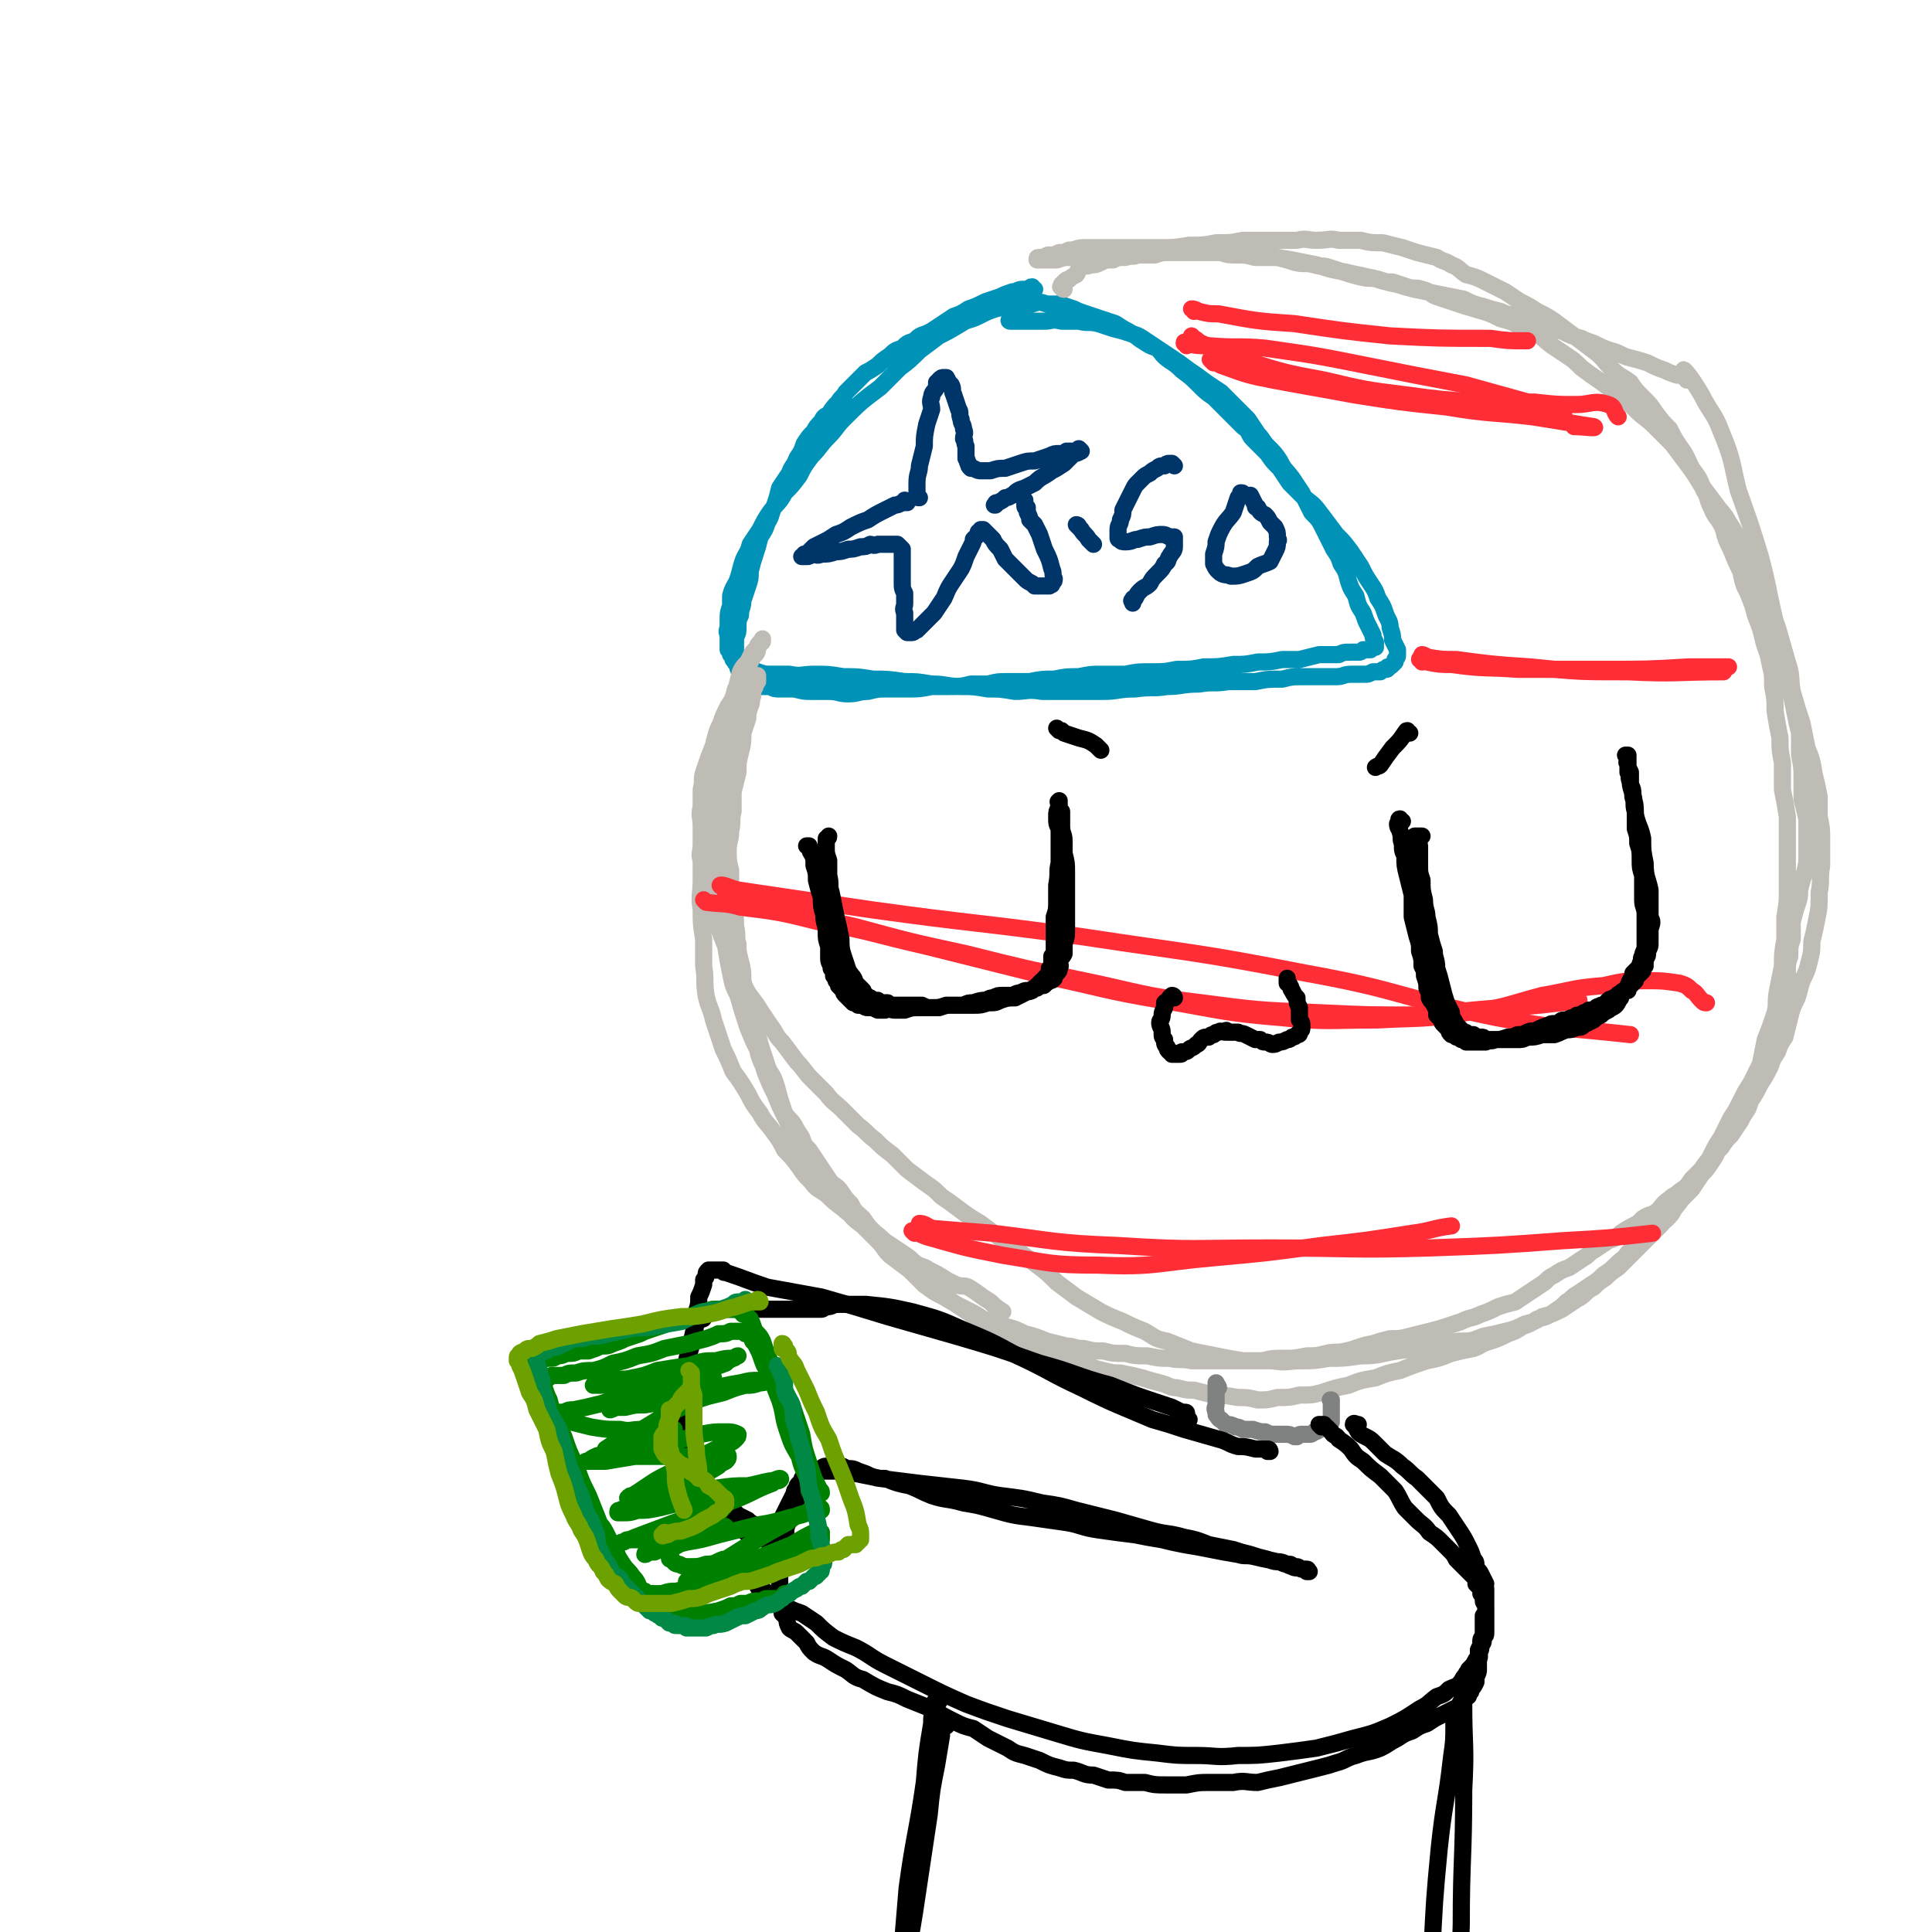
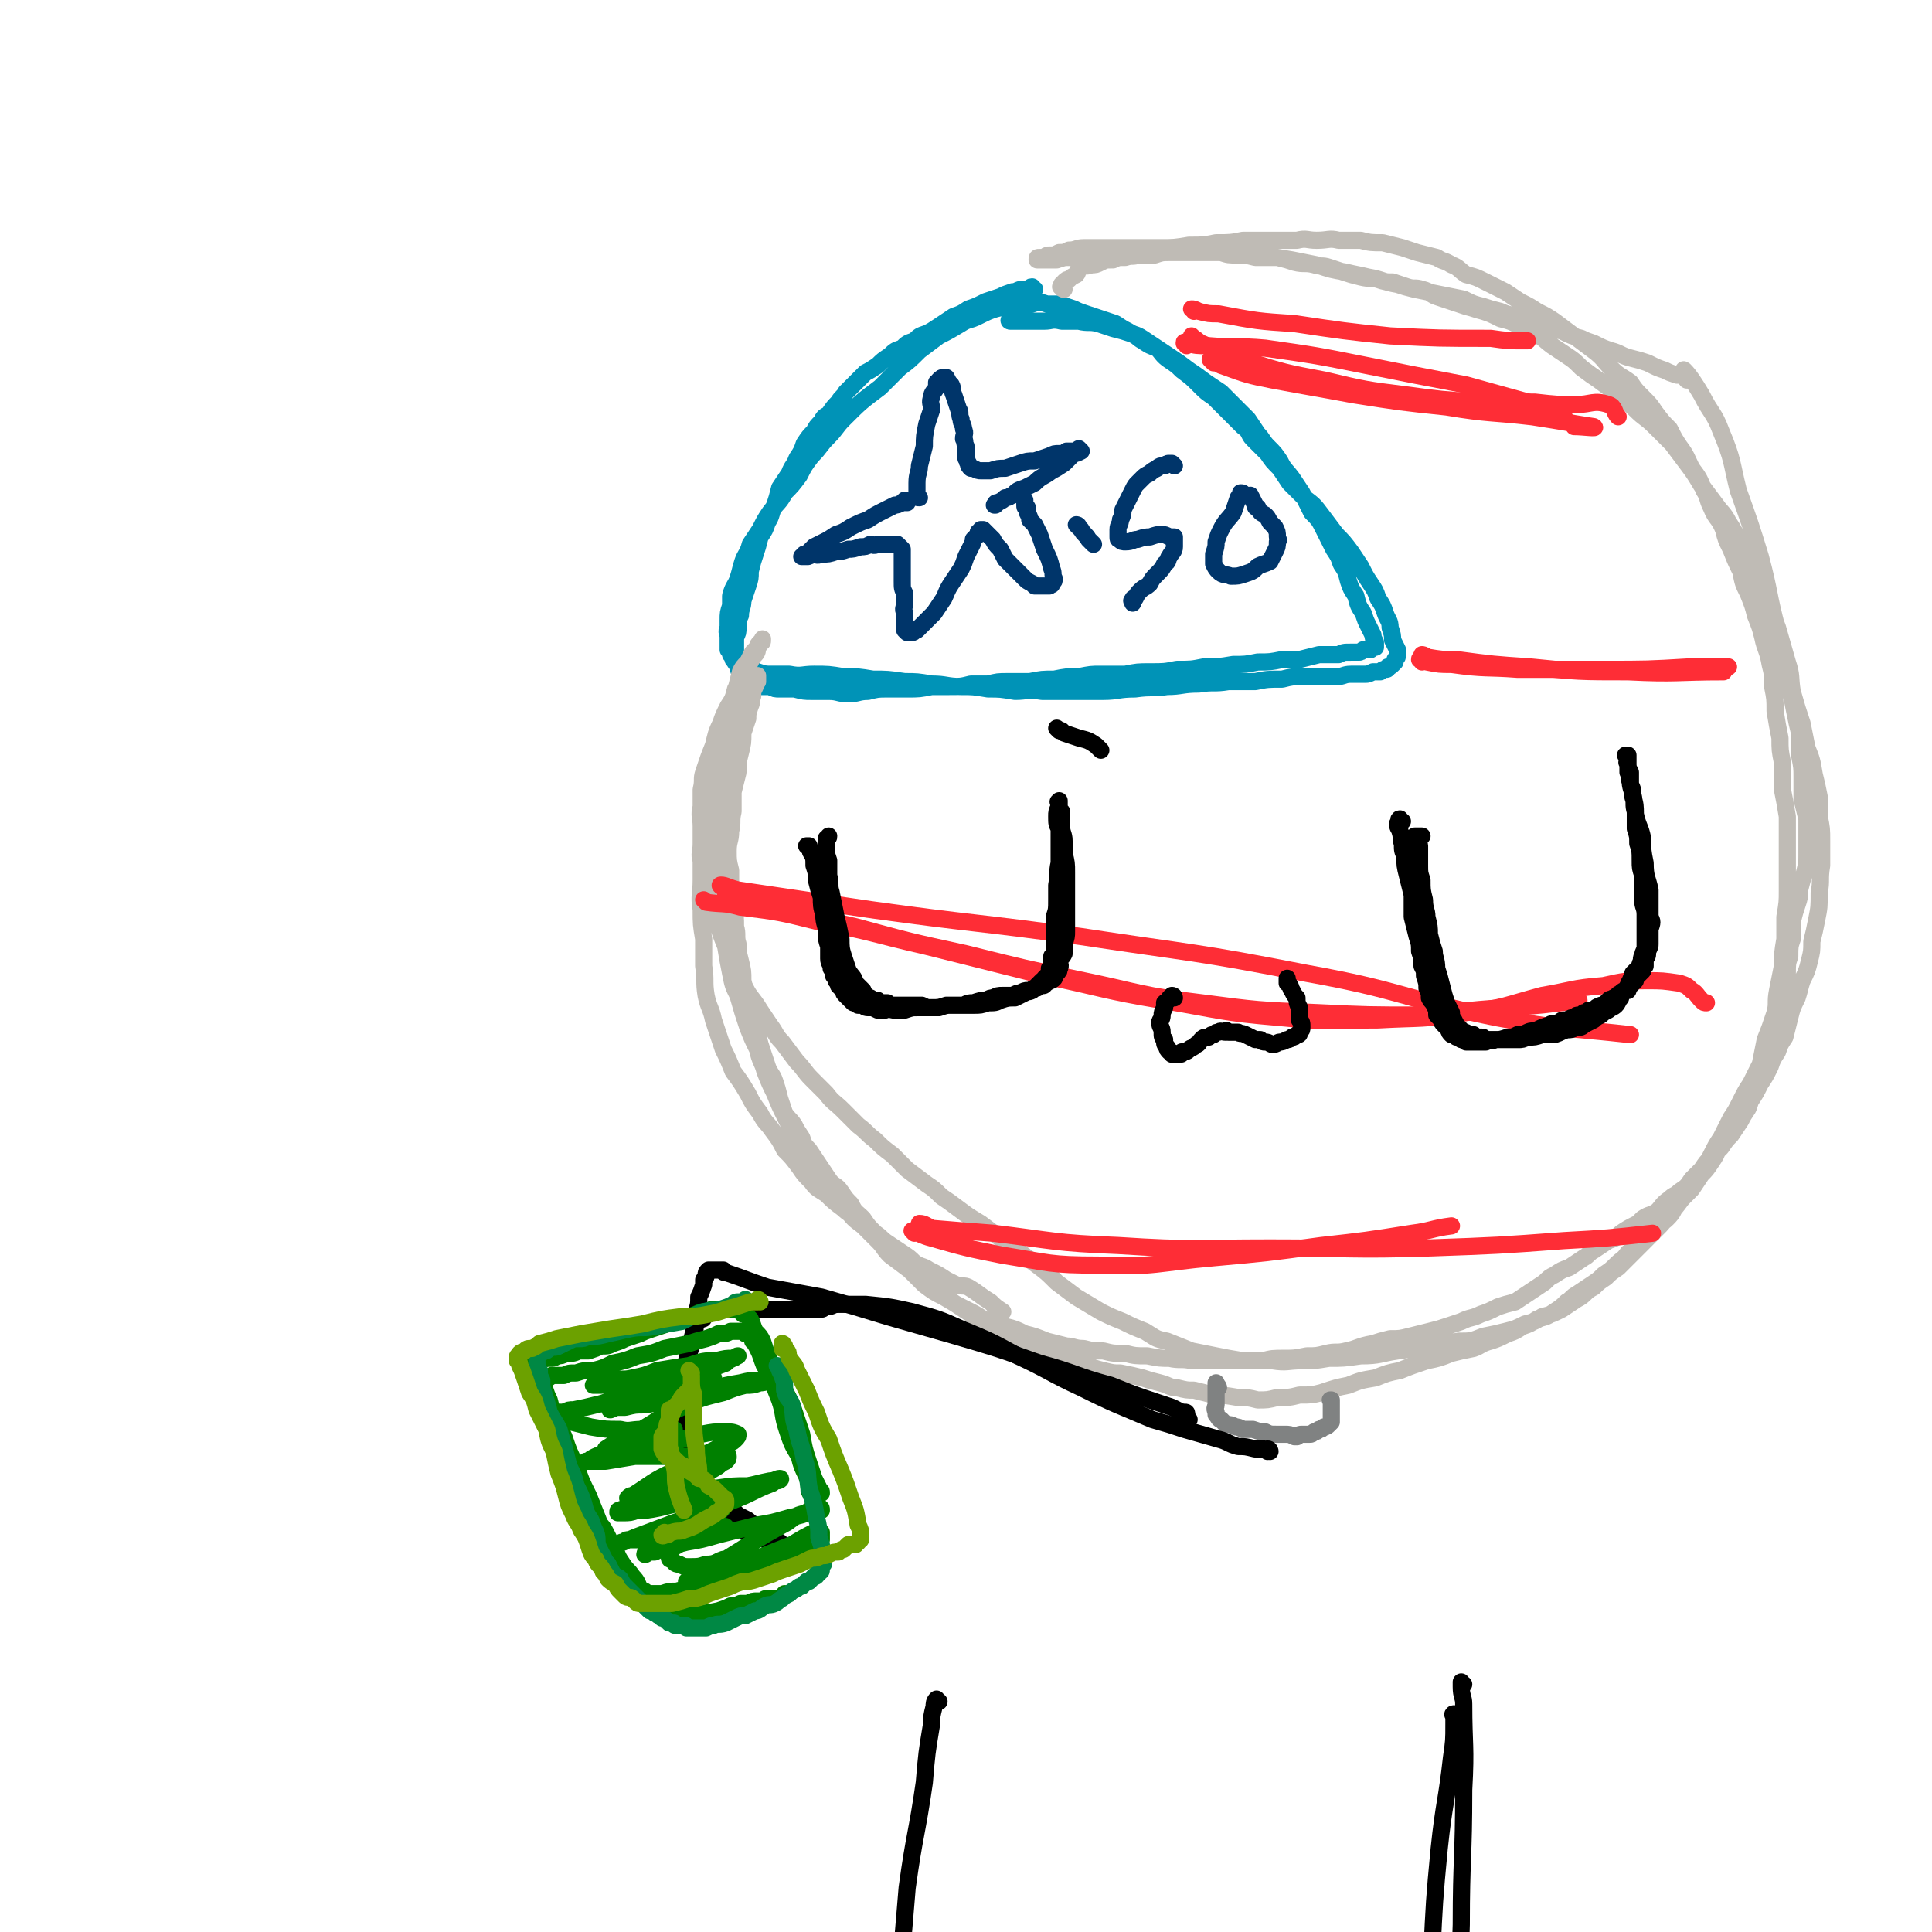
<svg xmlns="http://www.w3.org/2000/svg" viewBox="0 0 788 788" version="1.1">
  <g fill="none" stroke="#0093B7" stroke-width="7" stroke-linecap="round" stroke-linejoin="round">
    <path d="M422,118c-1,0 -1,0 -1,-1 -1,0 0,0 0,1 -1,0 -1,-1 -2,0 -1,0 -1,0 -2,0 -2,0 -2,1 -4,1 -3,1 -3,1 -5,2 -3,1 -3,1 -6,2 -4,2 -4,2 -7,3 -3,2 -3,2 -6,3 -3,2 -3,2 -6,4 -3,2 -3,2 -5,3 -3,1 -3,1 -5,3 -3,1 -3,1 -5,3 -3,1 -3,1 -5,3 -3,2 -3,2 -5,4 -3,2 -3,2 -5,3 -2,2 -2,2 -4,4 -2,2 -2,2 -4,4 -1,2 -2,2 -3,4 -2,2 -2,2 -4,5 -2,1 -2,1 -3,3 -2,2 -2,2 -3,4 -2,2 -2,2 -4,5 -1,3 -1,3 -3,6 -1,3 -2,3 -3,6 -2,3 -2,3 -4,6 -1,4 -1,4 -2,7 -2,4 -1,4 -3,7 -1,3 -1,3 -3,6 -1,4 -1,4 -2,7 -1,3 -1,3 -2,7 0,3 0,3 -1,6 -1,3 -1,3 -2,6 0,3 -1,3 -1,6 -1,2 -1,2 -1,5 0,2 0,2 -1,4 0,1 0,1 0,3 0,1 0,2 0,3 0,1 0,1 1,2 0,1 0,1 0,2 0,1 0,1 0,2 0,1 0,1 1,2 0,1 0,1 1,1 1,1 1,1 1,2 1,1 2,0 3,1 2,1 1,1 3,2 2,0 2,0 4,0 2,1 2,1 4,1 3,0 3,0 6,0 4,1 4,1 7,1 4,0 4,0 7,0 4,0 4,1 8,1 4,0 4,-1 8,-1 4,-1 4,-1 8,-1 4,0 4,0 8,0 5,0 5,0 10,-1 4,0 4,0 7,0 5,0 5,0 9,-1 4,0 4,0 7,0 4,-1 4,-1 8,-1 4,0 4,0 9,0 5,-1 5,-1 10,-1 5,-1 5,-1 10,-1 5,-1 5,-1 9,-1 5,0 5,0 10,0 5,-1 5,-1 10,-1 6,0 6,0 11,-1 6,0 6,0 11,-1 6,0 6,0 12,-1 5,0 5,0 10,-1 5,0 5,0 10,-1 4,0 4,0 7,0 4,-1 4,-1 8,-2 2,0 2,0 4,0 2,0 2,0 4,0 2,-1 2,-1 5,-1 1,0 1,0 3,0 1,0 1,0 2,-1 1,0 1,0 2,0 1,0 1,0 1,0 1,-1 1,-1 1,-1 1,0 1,0 1,0 0,0 0,0 0,-1 0,0 0,0 0,0 0,-1 0,-1 0,-1 -1,-2 -1,-2 -1,-3 -1,-2 -1,-2 -2,-4 -1,-2 -1,-2 -2,-5 -2,-3 -2,-3 -3,-7 -2,-3 -2,-3 -3,-6 -1,-4 -1,-4 -3,-7 -1,-3 -1,-3 -3,-6 -2,-4 -2,-4 -4,-8 -2,-4 -2,-4 -5,-7 -2,-4 -2,-4 -4,-8 -2,-3 -2,-3 -4,-6 -3,-4 -3,-3 -5,-7 -2,-3 -2,-3 -5,-6 -2,-2 -2,-3 -4,-5 -2,-3 -2,-3 -4,-6 -3,-3 -3,-3 -6,-6 -2,-2 -2,-2 -5,-5 -3,-2 -3,-2 -6,-4 -4,-3 -4,-3 -7,-5 -4,-3 -4,-3 -7,-5 -3,-2 -3,-2 -6,-4 -3,-2 -3,-2 -6,-4 -3,-2 -3,-1 -6,-3 -2,-1 -2,-1 -5,-3 -3,-1 -3,-1 -6,-2 -3,-1 -3,-1 -6,-2 -3,-1 -3,-1 -5,-2 -3,-1 -3,-1 -6,-2 -3,0 -3,0 -5,0 -3,-1 -3,-1 -6,0 -3,0 -3,0 -7,0 -4,1 -4,1 -8,2 -3,1 -3,1 -7,3 -4,2 -4,1 -7,3 -5,3 -5,3 -9,5 -4,3 -4,3 -8,6 -4,4 -4,4 -8,7 -4,4 -4,4 -8,8 -8,6 -8,6 -15,13 -3,3 -3,4 -6,7 -4,4 -3,4 -7,8 -3,4 -3,4 -5,8 -3,4 -3,4 -6,7 -2,4 -3,4 -6,8 -2,3 -2,3 -4,7 -2,3 -2,3 -4,6 -1,4 -2,4 -3,7 -1,3 -1,4 -2,7 -1,3 -2,3 -3,7 0,2 0,2 0,4 -1,3 -1,3 -1,6 0,1 0,1 0,3 -1,2 0,2 0,4 0,1 0,1 0,3 0,1 0,1 0,2 1,1 1,1 1,2 1,1 1,1 1,2 1,1 1,2 2,2 2,1 2,1 4,2 2,1 2,0 4,1 3,1 3,1 6,1 3,0 3,0 7,0 5,1 5,0 10,0 6,0 6,0 12,1 6,0 6,0 12,1 6,0 6,0 13,1 5,0 5,0 11,1 6,0 6,1 12,1 5,0 5,0 11,1 5,0 5,0 11,1 5,0 5,-1 11,0 6,0 6,0 12,0 7,0 7,0 13,0 6,0 6,-1 13,-1 7,-1 7,0 13,-1 6,0 6,-1 13,-1 6,-1 6,0 12,-1 6,0 6,0 11,0 5,-1 5,-1 11,-1 4,-1 4,-1 8,-1 4,0 4,0 7,0 4,0 4,0 7,0 3,0 3,-1 6,-1 3,0 3,0 6,0 1,0 1,0 3,-1 2,0 2,0 3,0 1,-1 1,-1 2,-1 1,0 1,0 1,-1 1,0 1,0 2,-1 0,0 0,0 1,-1 0,0 0,0 0,-1 1,-1 1,-1 1,-2 0,-1 0,-1 0,-2 -1,-2 -1,-2 -2,-4 0,-2 0,-2 -1,-5 0,-3 -1,-3 -2,-6 -1,-3 -1,-3 -3,-6 -1,-3 -1,-3 -3,-6 -2,-3 -2,-3 -4,-7 -2,-3 -2,-3 -4,-6 -3,-4 -3,-4 -6,-7 -3,-4 -3,-4 -6,-8 -3,-4 -3,-4 -7,-7 -3,-3 -3,-3 -6,-6 -2,-3 -2,-3 -4,-6 -3,-3 -3,-3 -5,-6 -3,-3 -3,-3 -6,-6 -2,-2 -1,-3 -4,-5 -3,-3 -3,-3 -6,-6 -3,-3 -3,-3 -6,-6 -3,-2 -3,-2 -6,-5 -3,-3 -3,-3 -7,-6 -2,-2 -2,-2 -5,-4 -3,-2 -3,-3 -5,-5 -3,-1 -3,-1 -6,-3 -2,-1 -2,-2 -5,-3 -3,-1 -3,-1 -7,-2 -3,-1 -3,-1 -6,-2 -4,-1 -4,0 -8,-1 -4,0 -4,0 -7,0 -4,-1 -4,0 -7,0 -4,0 -4,0 -7,0 -3,0 -3,0 -5,0 -1,0 -1,0 -2,0 0,0 -1,0 0,-1 0,-1 1,0 2,-1 " />
  </g>
  <g fill="none" stroke="#00356A" stroke-width="7" stroke-linecap="round" stroke-linejoin="round">
    <path d="M375,203c-1,0 -1,0 -1,-1 0,0 0,0 0,-1 0,-2 0,-2 0,-4 0,-4 1,-4 1,-7 1,-4 1,-4 2,-8 0,-4 0,-4 1,-9 1,-3 1,-3 2,-6 0,-2 -1,-3 0,-5 0,-2 1,-2 2,-4 0,-1 0,-1 0,-2 1,0 0,0 1,-1 1,-1 1,-1 2,-1 0,0 0,0 0,0 1,0 1,0 1,0 1,2 1,2 2,3 1,2 0,2 1,4 1,3 1,3 2,6 1,1 0,2 1,4 0,2 1,2 1,4 1,2 0,2 0,4 1,1 0,1 1,3 0,1 0,1 0,3 0,1 0,1 0,2 1,1 0,1 1,2 0,1 0,1 1,2 1,0 1,0 1,0 2,1 2,1 3,1 2,0 2,0 4,0 3,-1 3,-1 6,-1 3,-1 3,-1 6,-2 3,-1 3,-1 6,-1 3,-1 3,-1 6,-2 2,-1 2,-1 4,-1 2,0 2,0 3,-1 1,0 1,0 3,0 0,0 0,0 1,0 0,0 0,0 1,-1 0,0 0,0 1,1 0,0 0,0 0,0 0,0 0,0 0,0 -2,1 -2,1 -3,1 -2,2 -2,2 -4,4 -3,2 -3,2 -5,3 -4,3 -4,2 -7,5 -2,1 -2,1 -4,2 -3,1 -3,1 -5,3 -1,0 -1,1 -3,1 -1,1 -1,1 -3,2 0,0 0,0 -1,1 0,0 -1,0 0,0 0,-1 0,-1 1,-1 " />
    <path d="M370,205c0,-1 -1,-1 -1,-1 0,0 0,0 0,1 -1,0 -1,0 -1,0 -2,1 -2,1 -3,1 -2,1 -2,1 -4,2 -4,2 -4,2 -7,4 -3,1 -3,1 -7,3 -3,2 -3,2 -6,3 -3,2 -3,2 -5,3 -2,1 -2,1 -4,2 -1,1 -1,1 -2,2 -1,1 -1,1 -2,1 0,1 0,0 -1,1 0,0 0,0 1,0 0,0 0,0 1,0 1,0 1,0 2,-1 2,0 2,1 4,0 3,0 3,0 6,-1 2,0 2,0 5,-1 2,0 2,0 5,-1 2,0 2,0 4,-1 1,0 1,1 3,0 1,0 1,0 3,0 1,0 1,0 2,0 1,0 1,0 1,0 1,0 1,0 1,0 1,0 1,0 1,0 0,0 0,0 1,1 0,0 0,0 0,0 1,1 1,1 1,1 0,1 0,1 0,2 0,2 0,2 0,3 0,2 0,2 0,4 0,2 0,2 0,4 0,3 0,3 1,5 0,2 0,2 0,4 0,2 -1,2 0,4 0,1 0,1 0,3 0,1 0,1 0,2 0,1 0,1 0,2 0,0 0,0 1,1 0,0 0,0 1,0 0,0 0,0 1,0 1,0 1,-1 2,-1 2,-2 2,-2 3,-3 2,-2 2,-2 4,-4 2,-3 2,-3 4,-6 1,-2 1,-3 3,-6 2,-3 2,-3 4,-6 1,-2 1,-2 2,-5 1,-2 1,-2 2,-4 1,-2 1,-2 1,-3 1,-1 1,-1 2,-2 0,0 0,0 0,-1 0,0 1,0 1,-1 0,0 0,0 0,0 0,0 0,0 0,0 1,0 1,0 1,0 1,1 1,1 2,2 1,1 1,1 2,2 1,2 1,2 3,4 1,2 1,2 2,4 2,2 2,2 4,4 1,1 1,1 2,2 1,1 1,1 2,2 1,1 1,1 3,2 0,0 0,0 1,1 1,0 1,0 2,0 1,0 1,0 1,0 1,0 1,0 2,0 0,0 0,0 1,0 1,-1 1,0 1,-1 1,-1 1,-1 1,-2 -1,-2 0,-2 -1,-4 -1,-4 -1,-4 -3,-8 -1,-3 -1,-3 -2,-6 -1,-2 -1,-2 -2,-4 -1,-1 -1,-1 -2,-2 0,-1 0,-1 -1,-3 0,-1 0,-1 0,-2 -1,0 -1,0 -1,-1 0,0 0,0 0,-1 0,0 0,0 0,-1 " />
    <path d="M479,190c-1,-1 -1,-1 -1,-1 -1,0 0,0 0,0 -1,0 -1,0 -1,0 -1,0 -1,0 -2,1 -2,0 -2,0 -3,1 -2,1 -2,1 -3,2 -2,1 -2,1 -3,2 -1,1 -1,1 -2,2 -1,1 -1,1 -2,3 -1,2 -1,2 -2,4 -1,2 -1,2 -2,4 0,2 0,2 -1,4 0,2 -1,2 -1,4 0,1 0,1 0,3 0,1 0,1 1,1 0,1 1,1 2,1 3,0 3,-1 5,-1 3,-1 3,-1 5,-1 3,-1 3,-1 5,-1 1,0 1,0 3,1 1,0 1,0 2,0 0,1 0,1 0,2 0,1 0,1 0,2 0,2 -1,2 -2,4 -1,1 0,2 -2,3 -1,2 -1,2 -3,4 -2,2 -2,2 -3,4 -2,2 -2,1 -4,3 -1,1 -1,1 -2,3 -1,0 -1,0 -1,1 -1,0 0,0 0,1 " />
    <path d="M507,202c0,-1 0,-1 -1,-1 0,0 1,0 1,1 -1,1 -1,0 -2,1 -1,3 -1,3 -2,6 -2,3 -3,3 -5,7 -1,2 -1,2 -2,5 0,2 0,2 -1,5 0,2 0,2 0,4 1,2 1,2 2,3 2,2 3,1 5,2 3,0 3,0 6,-1 3,-1 3,-1 5,-3 2,-1 3,-1 5,-2 1,-2 1,-2 2,-4 1,-2 1,-2 1,-4 1,-1 0,-1 0,-2 0,-2 0,-2 -1,-4 -1,-1 -1,-1 -2,-2 -1,-2 -1,-2 -2,-3 -2,-1 -2,-1 -3,-3 -1,0 -1,0 -1,-1 -1,-2 -1,-2 -2,-4 " />
    <path d="M440,215c0,0 -1,-1 -1,-1 0,0 1,0 1,1 0,0 0,0 1,1 1,2 2,2 3,4 1,1 1,1 2,2 " />
  </g>
  <g fill="none" stroke="#BFBBB5" stroke-width="7" stroke-linecap="round" stroke-linejoin="round">
    <path d="M434,118c-1,0 -1,-1 -1,-1 -1,0 0,0 0,0 1,0 0,-1 0,-1 1,0 1,0 1,-1 1,-1 1,-1 2,-1 1,-1 1,-1 3,-2 1,-1 0,-2 2,-3 2,-1 2,0 4,-1 2,0 2,0 4,-1 2,-1 2,-1 5,-1 2,-1 2,-1 5,-1 3,-1 3,0 5,-1 4,0 3,0 7,0 3,-1 3,-1 6,-1 4,0 4,0 7,0 3,0 3,0 7,0 3,0 3,0 7,0 3,1 3,1 7,1 3,0 3,0 7,1 5,0 5,0 9,0 4,1 4,1 7,2 4,1 4,0 8,1 3,1 3,0 6,1 3,1 3,1 6,2 3,1 3,1 7,2 4,1 4,0 7,1 3,1 3,1 6,1 3,1 3,1 6,2 3,1 3,0 6,1 4,1 3,2 6,3 3,1 3,1 6,2 3,1 3,1 6,2 4,1 3,1 7,2 3,1 3,1 7,3 4,1 4,1 8,3 3,1 3,1 6,3 4,2 3,2 7,5 3,2 3,2 6,4 3,2 3,2 6,5 4,3 4,3 7,5 4,3 4,3 8,6 4,3 4,3 7,6 4,4 4,3 8,7 3,3 3,3 7,7 3,4 3,4 6,8 3,4 3,4 6,9 3,4 3,4 6,8 2,3 3,3 5,7 2,3 2,3 4,7 2,3 3,3 5,7 2,4 2,4 3,8 2,5 2,5 4,10 2,5 2,6 4,11 2,7 2,7 4,14 2,6 1,6 2,12 2,7 2,7 4,13 1,5 1,5 2,10 2,5 2,5 3,11 1,4 1,4 2,9 0,4 0,4 0,8 1,5 1,5 1,10 0,5 0,5 0,10 -1,6 0,6 -1,11 0,6 0,6 -1,11 -1,5 -1,5 -2,9 0,4 0,4 -1,8 -1,4 -1,4 -3,8 -1,3 -1,4 -2,7 -2,4 -2,4 -3,8 -1,4 -1,4 -2,8 -2,3 -2,3 -3,6 -2,3 -2,3 -3,6 -2,4 -2,4 -4,7 -2,4 -2,4 -4,7 -2,3 -2,3 -4,5 -2,4 -2,4 -4,7 -3,4 -3,4 -5,7 -1,3 -1,3 -3,6 -2,3 -2,3 -4,5 -2,3 -2,3 -4,6 -3,3 -3,3 -6,6 -2,3 -1,3 -4,6 -2,2 -3,2 -6,4 -3,2 -3,2 -5,5 -3,2 -2,3 -5,5 -2,3 -2,2 -5,5 -2,2 -2,2 -5,4 -2,2 -2,2 -5,4 -3,2 -3,2 -6,4 -2,1 -2,2 -4,3 -2,2 -2,2 -5,4 -3,2 -3,2 -7,3 -3,2 -3,2 -6,3 -3,2 -3,2 -6,3 -4,2 -4,2 -7,3 -4,1 -4,2 -7,3 -5,1 -5,1 -9,2 -5,2 -5,2 -10,3 -6,2 -6,2 -11,4 -5,1 -5,1 -10,3 -6,1 -6,1 -11,3 -5,1 -5,1 -11,3 -4,1 -4,1 -9,1 -4,1 -4,1 -9,1 -4,1 -4,1 -8,1 -4,-1 -4,-1 -8,-1 -6,-1 -6,-1 -10,-1 -4,-1 -4,-1 -8,-2 -3,0 -3,0 -7,-1 -3,0 -3,-1 -7,-2 -4,-1 -4,-1 -7,-2 -4,-1 -4,-1 -9,-2 -3,0 -3,0 -7,-1 -4,-1 -4,-1 -8,-3 -3,-1 -3,-1 -7,-2 -3,-1 -3,-1 -6,-2 -4,-1 -4,-1 -8,-2 -3,-1 -3,-2 -6,-3 -3,-2 -3,-2 -6,-3 -3,-2 -3,-2 -6,-4 -4,-2 -4,-2 -7,-4 -3,-2 -3,-2 -6,-4 -3,-2 -3,-2 -6,-5 -3,-2 -3,-2 -5,-4 -3,-2 -3,-2 -6,-5 -3,-2 -3,-2 -6,-5 -2,-2 -2,-2 -5,-5 -3,-2 -3,-2 -5,-5 -3,-3 -3,-3 -5,-6 -3,-3 -3,-2 -5,-6 -2,-2 -2,-2 -4,-5 -2,-3 -3,-2 -5,-5 -2,-3 -2,-3 -4,-6 -2,-3 -2,-3 -4,-6 -2,-2 -2,-2 -3,-5 -2,-3 -2,-3 -3,-5 -2,-3 -2,-2 -4,-5 -1,-3 -1,-3 -2,-6 -1,-4 -1,-4 -2,-7 -1,-3 -2,-3 -3,-6 -1,-3 -1,-3 -2,-6 -1,-3 -1,-3 -2,-7 -1,-3 -1,-3 -2,-7 -1,-3 -1,-3 -2,-6 -1,-5 -1,-5 -2,-9 0,-4 0,-4 -1,-8 -1,-4 -1,-4 -1,-7 -1,-3 0,-4 -1,-7 0,-4 0,-4 -1,-8 0,-3 0,-3 -1,-7 0,-4 0,-4 0,-8 -1,-4 -1,-4 -1,-8 0,-4 1,-4 1,-8 1,-4 0,-4 1,-8 0,-4 0,-4 0,-8 1,-4 1,-4 2,-8 0,-4 0,-4 1,-8 1,-4 1,-4 1,-8 1,-3 1,-3 2,-6 0,-2 0,-2 1,-5 1,-2 0,-2 1,-4 0,-2 0,-2 1,-4 0,-1 0,-1 1,-2 0,-1 0,-1 0,-1 0,0 0,0 0,-1 0,0 0,0 0,0 0,0 0,-1 0,0 0,0 0,0 -1,1 -1,1 -1,1 -2,2 -1,2 -1,2 -1,4 -2,3 -2,3 -3,6 -1,2 -1,3 -2,5 -1,4 -1,4 -2,7 -1,3 -1,3 -2,7 -1,5 -1,5 -2,9 -1,4 -1,4 -2,9 0,4 0,4 0,9 0,4 0,4 -1,9 0,5 0,5 0,10 0,5 0,5 1,10 1,6 1,6 2,12 1,5 1,5 2,10 1,6 1,6 2,11 1,5 1,5 3,9 2,7 2,7 4,13 2,5 2,5 4,9 1,5 2,5 3,9 2,5 2,5 4,9 2,5 2,5 4,9 2,4 2,4 4,8 2,4 2,4 4,8 3,4 3,4 5,8 3,4 3,4 6,8 3,3 3,3 6,6 3,4 3,4 7,7 3,3 3,3 6,6 3,3 2,3 5,6 4,3 4,3 8,6 3,3 3,3 6,6 4,3 4,3 8,5 5,3 5,3 9,5 4,2 4,2 7,4 5,2 5,1 9,3 4,1 4,1 8,3 4,1 4,1 9,3 4,1 4,1 8,2 3,0 3,1 7,1 4,1 4,1 8,1 4,1 4,1 9,1 4,1 4,1 9,1 5,1 5,1 9,1 4,1 5,0 9,1 4,0 4,0 8,0 6,0 6,0 11,0 5,0 5,0 10,0 4,-1 4,-1 9,-1 4,0 4,0 9,-1 4,0 4,0 8,-1 4,-1 4,0 8,-1 5,-1 5,-2 11,-3 3,-1 3,-1 7,-2 4,0 4,0 8,-1 4,-1 4,-1 8,-2 4,-1 4,-1 7,-2 3,-1 3,-1 6,-2 4,-2 4,-1 8,-3 3,-1 3,-1 7,-3 3,-1 3,-1 7,-2 3,-2 3,-2 6,-4 3,-2 3,-2 6,-4 2,-2 2,-2 4,-3 3,-2 3,-2 6,-3 3,-2 3,-2 6,-4 2,-1 2,-2 4,-3 3,-2 3,-2 6,-4 3,-1 3,-1 5,-3 3,-2 3,-2 7,-4 1,-1 1,-1 2,-2 3,-2 3,-1 6,-3 2,-2 2,-3 5,-5 2,-2 2,-1 4,-3 3,-2 3,-2 5,-5 2,-2 2,-2 4,-4 2,-3 2,-3 4,-5 2,-2 2,-2 4,-4 2,-3 2,-3 4,-5 2,-3 2,-3 4,-6 1,-2 1,-2 3,-5 1,-3 1,-3 2,-6 2,-3 2,-3 3,-7 1,-3 1,-3 2,-6 1,-4 2,-3 3,-7 1,-3 0,-3 1,-7 1,-3 1,-3 2,-7 1,-4 1,-4 2,-8 0,-3 0,-3 1,-7 0,-4 0,-4 1,-7 0,-4 0,-4 1,-7 0,-4 0,-4 0,-7 1,-4 1,-4 2,-7 1,-3 1,-3 1,-6 1,-4 1,-4 2,-7 1,-4 1,-4 1,-7 0,-4 0,-4 0,-7 0,-4 0,-4 0,-8 -1,-4 -1,-4 -2,-8 0,-4 0,-4 0,-9 0,-4 0,-4 -1,-9 0,-4 0,-4 0,-9 -1,-4 -1,-4 -2,-9 -1,-5 -1,-5 -2,-10 -1,-5 -1,-5 -2,-10 -2,-7 -2,-7 -3,-13 -4,-15 -3,-15 -7,-30 -4,-13 -4,-13 -9,-27 -3,-12 -2,-12 -7,-24 -3,-8 -4,-7 -8,-15 -3,-5 -5,-8 -7,-10 -1,-1 1,2 1,4 0,0 0,-1 -1,-1 -1,-1 -1,-1 -3,-1 -3,-1 -3,-1 -5,-2 -3,-1 -3,-1 -7,-3 -3,-1 -3,-1 -7,-2 -4,-1 -4,-2 -8,-3 -3,-1 -3,-1 -7,-3 -3,-1 -3,-1 -5,-2 -4,-1 -4,-1 -8,-3 -5,-1 -5,-1 -9,-3 -4,-1 -4,-1 -7,-2 -4,-2 -5,-1 -9,-3 -4,-1 -4,-1 -7,-2 -4,-1 -4,-1 -8,-3 -5,-1 -5,-1 -10,-2 -5,-1 -5,-1 -10,-2 -4,-1 -4,-1 -7,-2 -6,-1 -6,-2 -12,-3 -4,-1 -5,-1 -9,-2 -6,-1 -6,-1 -12,-3 -5,-1 -5,-1 -10,-2 -6,-1 -6,-1 -12,-2 -5,-1 -5,-1 -10,-2 -6,-1 -6,0 -12,0 -6,0 -6,0 -11,-1 -6,0 -6,0 -12,0 -5,0 -5,0 -11,0 -5,0 -5,0 -9,0 -4,0 -4,0 -8,0 -3,0 -3,1 -6,1 -2,1 -2,1 -4,1 -2,1 -2,1 -4,1 -1,0 -1,0 -2,1 -1,0 -1,0 -1,0 -1,0 -1,0 -1,0 -1,0 -1,0 -1,1 0,0 1,0 1,0 2,0 2,0 3,0 2,0 2,0 4,0 3,-1 3,-1 5,-1 4,0 4,0 7,-1 5,0 5,0 9,0 5,-1 5,-1 10,-2 6,0 6,0 11,-1 6,0 6,0 12,-1 6,0 6,0 11,-1 6,0 6,0 11,-1 6,0 6,0 11,0 6,0 6,0 11,0 4,-1 4,0 8,0 5,0 5,-1 9,0 5,0 5,0 9,0 4,1 4,1 9,1 4,1 4,1 8,2 3,1 3,1 6,2 4,1 4,1 8,2 3,2 3,1 6,3 3,1 3,2 6,4 4,1 4,1 8,3 4,2 4,2 8,4 3,2 3,2 6,4 4,2 4,2 7,4 4,2 4,2 7,4 4,3 4,3 8,6 4,3 4,3 8,6 4,3 4,4 7,7 4,4 4,3 8,6 2,3 2,3 5,6 3,3 3,3 5,6 3,4 3,4 6,7 2,4 2,4 4,7 3,4 3,5 5,9 3,4 3,4 5,9 2,3 1,3 3,7 2,5 3,4 5,9 1,4 1,4 3,8 2,5 2,5 4,9 1,5 1,5 3,9 2,5 2,5 3,9 2,5 2,5 3,9 1,5 2,5 3,11 1,4 1,4 1,9 1,5 1,5 1,10 1,6 1,6 2,11 0,5 0,5 1,10 0,5 0,5 0,11 1,5 1,5 2,11 0,5 0,5 0,10 0,5 0,5 0,10 0,5 0,5 0,10 0,5 0,5 -1,11 0,5 0,5 0,9 -1,6 -1,6 -1,11 -1,5 -1,5 -2,10 -1,5 0,5 -1,9 -2,6 -2,6 -4,11 -1,5 -1,5 -2,10 -2,4 -2,4 -4,8 -2,3 -2,3 -4,7 -2,4 -2,4 -4,7 -2,4 -2,4 -4,8 -2,3 -2,3 -4,7 -2,4 -2,4 -4,7 -2,3 -2,3 -5,6 -1,3 -1,3 -3,5 -3,4 -3,4 -6,7 -2,3 -2,3 -4,5 -3,3 -3,3 -5,5 -3,3 -3,3 -5,5 -3,3 -3,3 -6,6 -3,2 -3,2 -5,4 -3,2 -3,2 -5,4 -4,2 -3,3 -7,5 -3,2 -3,2 -6,4 -4,2 -4,2 -8,3 -3,2 -3,2 -7,3 -4,2 -4,2 -8,3 -4,1 -4,1 -9,2 -5,2 -5,2 -10,2 -6,1 -6,1 -12,2 -6,1 -6,1 -13,2 -7,1 -7,2 -15,2 -7,1 -7,1 -13,1 -6,1 -6,1 -11,1 -6,0 -6,1 -12,0 -6,0 -6,0 -12,0 -6,-1 -6,-1 -11,-2 -5,-1 -5,-1 -10,-2 -5,-2 -5,-2 -10,-4 -5,-1 -4,-1 -9,-4 -5,-2 -5,-2 -9,-4 -5,-2 -5,-2 -9,-4 -5,-3 -5,-3 -10,-6 -4,-3 -4,-3 -8,-6 -4,-4 -4,-4 -8,-7 -4,-3 -4,-3 -8,-6 -3,-3 -3,-3 -7,-5 -4,-3 -4,-3 -8,-6 -5,-3 -5,-3 -9,-6 -4,-3 -4,-3 -7,-5 -3,-3 -3,-3 -6,-5 -4,-3 -4,-3 -8,-6 -3,-3 -3,-3 -6,-6 -4,-3 -4,-3 -7,-6 -4,-3 -3,-3 -7,-6 -3,-3 -3,-3 -6,-6 -4,-4 -4,-3 -7,-7 -3,-3 -3,-3 -6,-6 -3,-3 -3,-4 -6,-7 -3,-4 -3,-4 -6,-8 -3,-3 -2,-3 -5,-7 -2,-3 -2,-3 -4,-6 -3,-5 -4,-5 -6,-9 -2,-4 -2,-4 -4,-8 -2,-4 -2,-4 -4,-9 -2,-5 -2,-5 -4,-11 -2,-4 -2,-4 -3,-8 -1,-4 -1,-4 -2,-9 -1,-3 -1,-3 -1,-7 -1,-3 0,-3 0,-7 0,-4 0,-4 0,-7 0,-4 -1,-4 0,-8 0,-3 0,-3 0,-7 1,-4 0,-4 1,-7 2,-6 2,-6 4,-11 1,-4 1,-5 3,-9 1,-3 1,-3 3,-7 2,-3 2,-3 3,-7 2,-3 2,-3 4,-6 1,-3 1,-3 2,-5 1,-2 1,-2 2,-3 1,-1 1,-2 1,-3 1,-1 1,-1 1,-2 1,0 1,0 1,-1 0,0 0,-1 0,0 0,0 0,0 -1,1 -1,1 -1,1 -1,2 -1,1 -1,1 -2,2 -1,2 -1,2 -2,4 -2,2 -2,2 -3,4 -1,4 -1,4 -2,8 -2,5 -2,5 -3,9 -1,5 -1,5 -2,10 -2,5 -2,5 -3,11 -2,6 -2,6 -3,12 -1,5 0,5 -1,11 -1,6 -1,6 -2,13 0,5 0,5 0,11 0,6 -1,6 0,12 0,6 0,6 1,12 0,6 0,6 0,11 1,6 0,6 1,12 1,5 2,5 3,10 2,6 2,6 4,12 2,4 2,4 4,9 3,4 3,4 6,9 2,4 2,4 5,8 2,4 3,4 5,7 3,4 3,4 5,8 3,3 3,3 6,7 2,3 2,3 5,6 2,3 3,3 6,5 3,3 3,3 7,6 2,2 3,2 6,5 3,2 3,2 7,5 3,2 2,2 5,4 3,2 3,2 6,4 3,2 3,2 5,4 3,2 3,1 6,3 4,2 4,2 7,4 2,1 2,1 4,2 3,1 3,0 5,1 5,3 4,3 9,6 2,2 2,2 5,4 " />
  </g>
  <g fill="none" stroke="#FE2D36" stroke-width="7" stroke-linecap="round" stroke-linejoin="round">
    <path d="M487,127c0,-1 -1,-1 -1,-1 1,0 1,0 3,1 4,1 4,1 8,1 16,3 16,3 31,4 20,3 20,3 39,5 20,1 20,1 41,1 7,1 7,1 15,1 " />
    <path d="M484,141c0,-1 -1,-1 -1,-1 0,-1 0,0 1,0 4,1 4,1 9,1 12,1 12,0 23,1 21,3 21,3 41,7 20,4 20,4 41,8 18,5 18,5 36,10 2,1 2,2 4,3 " />
    <path d="M487,138c0,0 -1,-1 -1,-1 0,0 0,1 1,1 2,1 1,1 3,2 9,4 9,4 18,7 16,5 16,5 32,8 17,4 17,4 33,6 15,2 15,2 30,3 12,0 12,0 23,0 9,1 9,1 17,1 6,0 7,-2 13,0 3,1 2,3 4,5 " />
    <path d="M495,148c-1,-1 -2,-2 -1,-1 1,0 2,1 4,2 11,4 11,4 21,6 16,3 17,3 33,6 19,3 19,3 38,5 18,3 18,2 35,4 13,2 18,3 25,4 2,1 -4,0 -8,0 " />
    <path d="M581,268c0,-1 -1,-1 -1,-1 0,0 1,0 2,1 6,1 6,1 12,1 15,2 15,2 30,3 20,2 20,2 40,2 20,1 20,0 39,0 " />
    <path d="M580,270c0,-1 -1,-2 -1,-1 1,0 2,0 3,1 5,1 5,1 10,1 14,2 14,1 27,2 18,0 18,0 35,0 18,0 18,0 35,-1 8,0 8,0 16,0 " />
    <path d="M295,362c0,0 -2,-1 -1,-1 2,0 3,1 7,2 27,4 27,4 54,8 43,6 43,5 86,11 46,7 46,6 92,15 39,7 38,10 77,18 27,5 28,4 55,7 " />
    <path d="M297,366c-1,0 -1,-1 -1,-1 0,0 0,0 1,0 2,1 2,1 4,1 6,2 6,2 12,3 18,5 18,5 36,9 22,6 22,6 45,11 24,6 24,6 48,11 24,5 23,6 48,9 23,3 23,3 47,4 21,1 21,1 42,1 17,-1 17,-2 35,-3 15,-1 15,-1 30,-3 " />
    <path d="M288,368c0,0 -1,-1 -1,-1 0,0 1,1 1,1 7,1 7,0 14,2 16,2 16,2 32,6 22,4 22,5 44,10 24,6 24,6 48,12 24,5 24,6 48,10 24,4 24,5 48,7 20,2 20,1 40,1 18,-1 18,0 36,-3 16,-2 16,-3 31,-7 12,-2 12,-3 25,-4 9,-2 9,-2 18,-2 6,0 6,0 13,1 3,1 3,1 5,3 2,1 2,2 4,4 1,1 1,1 2,1 " />
    <path d="M376,500c0,0 -1,-1 -1,-1 2,0 3,1 5,2 12,1 12,1 25,2 25,3 25,4 51,5 31,2 31,1 62,1 33,0 33,1 65,0 28,-1 28,-1 55,-3 18,-1 18,-1 36,-3 " />
    <path d="M373,503c0,0 -1,-1 -1,-1 3,1 4,2 8,3 14,4 14,4 29,7 19,3 19,4 39,4 23,1 24,-1 47,-3 22,-2 22,-2 44,-5 18,-2 18,-2 37,-5 8,-1 8,-2 16,-3 " />
  </g>
  <g fill="none" stroke="#000000" stroke-width="7" stroke-linecap="round" stroke-linejoin="round">
    <path d="M330,346c0,-1 0,-1 -1,-1 0,0 1,0 1,0 0,0 0,0 0,1 1,1 0,1 1,2 1,2 1,2 1,5 1,3 1,3 1,6 1,4 1,4 2,7 0,3 0,4 1,7 0,4 1,4 1,7 0,3 0,3 1,6 0,3 0,3 0,5 0,2 1,2 1,4 1,1 1,1 1,3 1,1 1,1 1,2 1,1 1,1 1,2 1,1 1,1 2,2 0,1 0,1 1,2 0,0 0,0 1,1 1,1 1,1 2,2 1,0 1,0 2,1 1,0 1,0 2,0 1,1 1,1 3,1 1,0 1,0 3,1 2,0 2,0 3,0 2,-1 2,0 4,0 2,0 2,0 4,0 3,-1 3,-1 5,-1 2,0 2,0 4,0 3,0 3,0 5,0 3,-1 3,-1 5,-1 3,0 3,0 5,0 2,-1 2,-1 4,-1 3,-1 3,-1 5,-1 2,-1 2,-1 3,-1 2,-1 2,-1 4,-1 2,0 2,0 4,0 2,-1 2,-1 3,-1 2,-1 2,-1 3,-1 2,0 2,-1 3,-1 1,0 1,0 1,0 1,-1 1,-1 2,-1 1,0 1,0 1,-1 1,0 1,0 2,-1 1,0 1,0 2,-1 0,0 0,0 0,-1 1,-1 1,-1 1,-1 1,-1 1,-1 1,-2 1,-1 0,-2 0,-3 1,-2 1,-1 2,-3 0,-2 0,-2 0,-4 1,-3 1,-3 1,-5 0,-3 0,-3 0,-7 0,-4 0,-4 0,-8 0,-5 0,-5 0,-9 0,-4 0,-4 -1,-8 0,-3 0,-3 0,-5 0,-3 -1,-3 -1,-6 0,-2 0,-2 0,-4 0,-1 0,-1 0,-2 -1,-1 -1,-1 -1,-2 0,-1 0,-1 0,-1 0,0 0,0 0,-1 0,0 0,0 0,0 0,-1 0,0 0,0 -1,0 0,0 0,1 0,0 0,0 0,1 -1,2 -1,2 -1,4 0,3 0,3 1,5 0,3 0,3 0,6 0,4 0,4 0,8 -1,4 0,4 -1,9 0,3 0,3 0,6 0,4 0,4 -1,7 0,2 0,2 0,5 0,2 0,2 0,5 0,2 0,2 0,3 0,2 0,2 -1,3 0,2 0,2 0,3 0,1 0,1 -1,2 0,1 0,1 0,2 -1,1 -1,1 -2,2 0,1 0,1 -1,1 -1,1 -1,1 -2,2 -1,1 -1,1 -2,2 -2,1 -2,0 -3,1 -2,1 -2,1 -4,2 -3,0 -3,0 -6,1 -2,1 -2,1 -5,1 -3,1 -3,1 -6,1 -3,0 -3,0 -5,0 -3,0 -3,0 -6,0 -3,1 -3,1 -6,1 -2,0 -2,0 -4,-1 -2,0 -3,0 -5,0 -1,0 -1,0 -3,0 -2,0 -2,0 -4,0 -1,0 -1,0 -2,-1 -1,0 -1,0 -2,0 -1,0 -1,0 -2,-1 -2,0 -2,0 -3,-1 -1,0 -1,-1 -2,-1 -1,-1 -1,-1 -1,-2 -2,-2 -2,-2 -3,-3 -1,-3 -1,-2 -3,-5 -1,-3 -1,-3 -2,-6 -1,-3 -1,-4 -1,-7 -1,-5 -1,-5 -2,-9 -1,-5 -1,-5 -2,-10 -1,-3 0,-3 -1,-7 0,-3 0,-3 0,-6 -1,-3 -1,-3 -1,-5 0,-2 0,-2 0,-3 0,-1 0,-1 0,-1 1,-1 1,0 1,-1 " />
    <path d="M479,407c0,0 0,-1 -1,-1 0,0 0,1 0,1 0,0 0,-1 0,-1 0,0 0,0 0,0 -1,1 -1,1 -1,1 -1,2 -1,1 -2,2 0,1 0,1 0,2 -1,2 -1,2 -1,3 0,2 -1,2 -1,3 0,2 1,2 1,4 0,2 0,2 1,3 0,2 0,2 1,3 0,1 0,1 1,2 1,0 1,0 1,1 1,0 1,0 2,0 0,0 0,0 1,0 1,0 1,0 1,-1 2,0 2,0 3,-1 1,-1 1,0 3,-2 1,0 1,-1 2,-2 1,-1 1,-1 3,-1 1,-1 1,-1 2,-1 1,-1 1,-1 2,-1 1,-1 1,0 3,0 0,-1 0,-1 1,0 2,0 2,0 4,0 1,1 1,0 3,1 2,1 2,1 4,2 1,0 1,0 2,0 1,1 1,1 2,1 2,0 2,1 3,1 2,0 2,-1 3,-1 1,0 1,0 3,-1 1,0 1,0 2,-1 1,0 1,0 2,-1 1,0 1,0 1,-1 1,-1 1,-1 1,-2 0,-2 0,-2 -1,-3 0,-2 0,-2 0,-5 -1,-2 -1,-2 -1,-4 -1,-1 -1,-1 -2,-3 -1,-1 0,-1 -1,-2 0,-1 -1,-1 -1,-1 0,-1 0,-1 0,-2 0,0 0,1 0,1 " />
    <path d="M572,335c-1,0 -1,-1 -1,-1 -1,0 0,1 0,1 0,1 -1,1 -1,1 0,2 1,2 1,3 1,3 0,3 1,5 0,3 0,3 1,5 0,4 0,4 1,8 1,4 1,4 2,8 0,5 0,5 0,9 1,4 1,4 2,8 1,3 1,3 1,6 1,3 1,3 1,6 1,2 1,2 1,4 1,3 1,3 1,5 1,2 1,2 1,4 1,2 1,1 2,3 1,2 1,2 1,4 1,1 1,1 2,2 0,1 0,1 1,2 1,1 1,1 2,2 0,1 0,1 1,2 1,0 1,0 2,1 1,0 1,0 2,1 1,0 1,0 2,1 1,0 1,0 2,0 1,0 1,0 3,0 1,0 1,0 3,0 2,-1 2,0 4,-1 2,0 2,0 5,-1 2,0 2,0 4,-1 2,0 2,0 4,-1 2,-1 2,0 4,-1 2,-1 2,-1 5,-2 1,-1 2,0 4,-1 1,-1 1,-1 3,-1 2,-1 2,-1 3,-1 1,-1 1,-1 2,-1 1,0 1,0 2,-1 1,0 1,0 2,-1 1,0 1,0 2,0 1,-1 1,-1 1,-1 1,-1 1,0 2,-1 1,0 1,0 2,0 0,-1 0,-1 1,-2 1,-1 1,0 2,-1 1,0 1,-1 2,-1 0,-1 0,0 1,-1 1,-1 1,-1 3,-1 0,-1 0,-1 1,-2 1,-1 1,-1 2,-2 0,-1 0,-1 1,-2 1,-1 1,-1 2,-2 0,-1 0,-1 1,-2 0,-2 0,-2 0,-3 1,-1 1,-1 1,-3 1,-2 1,-2 1,-3 0,-3 0,-3 0,-6 1,-3 1,-3 0,-5 0,-6 0,-6 0,-11 -1,-5 -2,-5 -2,-11 -1,-5 -1,-5 -1,-10 -1,-5 -2,-5 -3,-10 0,-3 0,-4 -1,-7 0,-3 -1,-3 -1,-6 -1,-2 0,-2 -1,-4 0,-1 0,-1 0,-3 0,-1 0,-1 0,-2 0,0 0,0 0,-1 0,0 0,0 0,0 0,-1 0,-1 0,-1 -1,0 -1,0 -1,0 0,0 0,0 1,0 0,0 0,1 0,1 0,0 0,0 0,1 0,1 -1,1 0,1 0,2 0,2 1,4 0,3 0,3 0,5 1,2 1,2 1,4 1,4 0,4 1,7 0,3 0,3 0,7 1,3 1,3 1,6 1,3 1,3 1,7 0,3 0,3 1,6 0,2 0,2 0,5 0,3 0,3 0,5 0,3 1,3 1,6 0,2 0,2 0,4 0,2 0,2 0,4 0,1 0,1 0,3 0,1 0,1 0,3 -1,2 -1,2 -1,3 -1,1 0,1 -1,3 0,1 0,1 -1,2 -1,1 -1,1 -2,2 0,2 -1,2 -1,3 -1,1 0,1 -1,2 -1,2 -1,1 -2,3 -1,1 -1,1 -1,2 -1,1 -1,2 -2,3 -1,1 -2,1 -3,2 -2,1 -2,1 -3,2 -2,1 -2,1 -3,2 -2,1 -2,1 -4,2 -1,1 -1,1 -3,1 -2,1 -2,1 -4,1 -3,1 -2,1 -5,2 -3,0 -3,0 -5,0 -3,1 -3,1 -6,1 -2,1 -2,1 -4,1 -1,0 -1,0 -3,0 -1,0 -1,0 -3,0 -1,0 -1,0 -3,0 -1,0 -1,0 -2,0 -1,0 -1,0 -2,0 -1,-1 -1,-1 -2,-1 -1,0 -1,0 -2,0 -1,0 -1,0 -1,-1 -1,0 -1,0 -2,0 -1,-1 -1,-1 -2,-1 -1,-1 -1,-1 -2,-2 -1,-1 -1,-1 -2,-3 -1,-1 -1,-1 -1,-3 -1,-2 -1,-2 -2,-4 -1,-3 -1,-3 -2,-7 -1,-4 -1,-4 -2,-7 0,-4 -1,-4 -1,-7 -1,-3 -1,-3 -2,-7 0,-3 0,-3 -1,-7 0,-3 -1,-3 -1,-7 -1,-4 -1,-4 -1,-8 -1,-3 -1,-3 -1,-6 0,-2 0,-2 0,-4 0,-2 0,-2 0,-4 0,-1 -1,-1 -1,-3 0,0 0,0 0,-1 0,0 0,0 0,0 0,0 -1,0 -1,0 1,0 2,0 3,0 " />
-     <path d="M575,299c-1,0 -1,-1 -1,-1 -1,0 0,1 -1,1 -2,3 -2,3 -5,6 -3,4 -3,4 -5,7 -1,1 -1,0 -2,1 " />
    <path d="M432,298c0,0 -1,-1 -1,-1 0,0 1,1 2,1 1,1 1,1 1,1 3,1 3,1 6,2 4,1 4,1 7,3 1,1 1,1 2,2 " />
  </g>
  <g fill="none" stroke="#808282" stroke-width="7" stroke-linecap="round" stroke-linejoin="round">
    <path d="M497,566c0,0 0,-1 -1,-1 0,0 0,0 0,-1 0,0 0,0 0,0 0,0 0,0 0,0 0,0 0,0 0,1 0,1 0,1 0,2 0,1 0,1 0,2 0,1 0,1 0,2 0,1 0,1 0,2 0,1 -1,1 0,3 0,0 0,1 0,1 1,1 1,2 2,2 1,1 1,1 2,2 2,0 2,0 4,1 1,0 1,0 3,1 2,0 2,0 4,0 3,1 3,1 5,1 2,1 2,1 5,1 2,0 2,0 3,0 2,0 2,0 4,1 0,0 0,0 1,0 1,-1 1,-1 2,-1 2,0 2,0 3,0 1,0 1,0 2,-1 1,0 1,0 2,-1 1,0 1,0 2,-1 1,0 1,0 2,-1 0,0 0,0 0,0 1,-1 1,-1 1,-1 0,-1 0,-1 0,-1 0,-1 0,-1 0,-2 0,-1 0,-1 0,-2 0,-1 0,-1 0,-2 0,-1 0,-1 0,-1 0,-1 0,-1 0,-1 -1,0 0,0 0,0 " />
  </g>
  <g fill="none" stroke="#000000" stroke-width="7" stroke-linecap="round" stroke-linejoin="round">
-     <path d="M539,582c0,0 -1,-1 -1,-1 0,0 1,0 1,0 0,0 0,0 1,0 0,1 0,1 1,1 1,1 1,1 2,2 1,2 2,1 3,3 3,2 3,2 5,4 2,3 2,3 5,5 3,3 3,3 7,6 3,3 3,3 6,6 2,3 2,4 4,7 3,3 3,3 5,5 2,2 3,2 5,5 3,2 3,2 5,4 2,2 2,2 3,3 2,2 2,2 3,4 2,2 2,2 3,3 2,2 2,2 3,3 1,1 1,1 2,2 0,1 0,1 0,2 1,1 1,1 2,2 0,1 0,1 0,2 1,1 1,1 1,2 0,0 0,0 0,1 0,1 1,1 1,2 0,2 0,2 0,3 0,1 0,1 0,2 0,1 0,1 0,3 0,1 0,1 0,3 0,1 0,1 -1,2 0,2 0,2 -1,3 0,2 0,2 -1,3 0,2 0,2 -1,3 -1,2 -1,2 -3,4 0,1 -1,1 -1,2 -2,2 -1,2 -3,4 -1,1 -2,1 -4,2 -2,2 -2,2 -5,3 -4,3 -3,3 -7,5 -6,4 -6,4 -12,7 -7,3 -7,3 -15,5 -7,2 -7,2 -15,4 -7,1 -7,1 -15,2 -9,1 -9,1 -17,1 -9,1 -9,0 -17,0 -8,0 -8,0 -16,-1 -10,-1 -10,-1 -20,-3 -11,-2 -11,-2 -21,-5 -10,-3 -10,-3 -20,-6 -9,-3 -9,-3 -17,-6 -9,-4 -9,-4 -17,-8 -8,-4 -8,-4 -16,-8 -6,-3 -6,-4 -12,-7 -5,-2 -5,-2 -9,-4 -4,-3 -4,-3 -7,-6 -3,-2 -3,-2 -6,-4 -3,-1 -3,-1 -5,-2 -3,-1 -2,-1 -4,-3 -2,0 -2,0 -3,-1 -1,0 -1,0 -2,-1 0,0 0,0 -1,-1 0,0 0,0 0,-1 -1,0 -1,0 -1,0 0,0 0,0 0,-1 -1,0 -1,0 -1,0 -1,0 0,0 0,0 0,-1 -1,-1 -1,-1 0,0 0,0 0,-1 0,0 0,0 0,0 1,-2 1,-2 1,-3 1,-2 1,-2 2,-4 1,-3 1,-3 2,-6 1,-3 1,-3 2,-6 1,-3 1,-3 2,-5 1,-3 1,-3 2,-5 1,-2 1,-2 2,-4 1,-2 1,-2 2,-4 0,-1 0,-1 1,-2 0,-1 0,-1 1,-2 0,0 0,0 1,-1 0,-1 0,-1 1,-2 0,0 0,0 1,0 0,0 0,-1 1,-1 0,0 0,0 1,0 1,-1 1,-1 2,-1 2,0 2,0 3,0 3,0 3,0 5,0 4,0 4,0 8,1 5,1 5,1 10,2 8,1 8,1 16,2 9,1 9,1 18,2 8,1 8,2 15,3 8,1 9,1 17,3 7,1 7,1 14,3 8,2 8,2 16,4 7,2 7,2 14,4 7,2 7,1 14,3 5,1 5,1 10,3 5,1 5,1 10,2 3,1 3,1 7,2 3,1 3,1 7,2 3,1 3,1 5,1 2,1 2,1 4,1 1,0 1,1 1,1 1,0 1,0 2,0 1,0 1,1 2,1 0,0 0,0 1,0 0,0 0,0 1,0 0,0 0,0 0,0 1,0 0,1 1,1 0,0 0,0 0,0 0,0 0,0 0,0 0,0 0,0 -1,0 -1,-1 -1,-1 -2,-1 -2,-1 -2,0 -4,-1 -3,-1 -3,-2 -6,-2 -4,-1 -5,-1 -9,-2 -4,-1 -4,0 -7,-1 -6,-1 -6,-1 -11,-2 -5,-1 -5,-1 -11,-2 -5,-1 -5,-1 -9,-2 -6,-1 -6,-1 -11,-2 -8,-1 -8,-1 -15,-2 -7,-1 -7,-2 -13,-3 -7,-1 -7,-1 -14,-2 -8,-1 -8,-1 -15,-3 -7,-2 -7,-2 -13,-3 -7,-2 -7,-1 -13,-3 -5,-2 -4,-2 -9,-4 -5,-1 -5,-1 -10,-3 -3,0 -3,0 -6,-1 -2,-1 -2,-1 -5,-2 -2,-1 -2,-1 -5,-1 -1,-1 -1,-1 -3,-1 -1,0 -1,0 -3,0 -1,0 -1,0 -1,0 -2,0 -2,0 -3,1 -1,0 -1,0 -2,1 -1,0 -1,0 -2,1 -1,1 -1,1 -2,2 -1,2 -1,2 -2,4 -1,2 -1,2 -2,5 -1,3 -1,3 -2,6 -1,2 -1,2 -2,4 -1,3 0,3 -1,5 -1,3 -1,3 -2,6 0,2 1,2 1,4 0,2 -1,2 -1,4 0,2 0,2 0,4 0,2 0,2 0,4 0,2 0,2 0,4 0,1 0,1 0,2 1,2 1,2 1,3 1,1 1,1 2,2 0,2 0,2 1,4 1,1 2,1 3,2 2,2 2,2 4,4 1,2 1,2 3,4 3,2 3,1 6,3 3,2 3,2 7,4 3,2 3,3 7,4 5,3 5,3 10,5 4,1 4,1 8,3 5,2 5,2 10,4 5,3 5,3 9,5 4,2 4,2 8,3 3,2 3,2 6,4 4,2 4,2 8,4 3,2 3,2 7,3 3,1 3,1 6,2 4,2 4,2 8,3 3,1 3,1 6,1 4,1 4,2 8,2 3,1 3,1 6,2 4,0 4,0 7,1 4,0 4,0 8,0 4,1 4,1 9,1 4,0 4,0 8,0 5,-1 5,-1 9,-1 5,0 5,0 10,0 5,-1 5,0 10,0 4,-1 4,-1 9,-2 4,-1 4,-1 8,-2 4,-1 4,-1 8,-2 4,-1 4,-1 7,-2 4,-1 4,-2 8,-3 5,-2 5,-1 10,-3 4,-2 3,-2 7,-4 3,-2 3,-2 6,-3 3,-2 3,-2 6,-3 3,-2 3,-2 5,-3 2,-1 2,-1 4,-2 2,-1 2,-1 4,-2 1,-1 0,-1 1,-2 1,-1 1,-1 2,-2 1,0 1,0 1,-1 1,-1 1,-1 1,-2 1,-1 1,-1 2,-3 0,-1 0,-1 0,-2 1,-2 1,-2 1,-3 0,-2 0,-2 0,-4 1,-2 0,-2 0,-4 1,-2 1,-2 1,-4 0,-1 1,-1 1,-3 0,-2 0,-2 0,-3 0,-2 0,-2 0,-4 1,-1 1,-1 1,-3 0,-1 0,-1 0,-3 0,-1 0,-1 0,-2 0,-1 0,-1 0,-3 -1,-1 0,-1 0,-2 -1,-2 -1,-2 -2,-4 -1,-2 -1,-1 -2,-3 0,-2 0,-2 -1,-3 -1,-3 -1,-3 -2,-5 -2,-4 -2,-4 -4,-7 -2,-3 -2,-3 -4,-6 -3,-3 -3,-3 -5,-7 -4,-4 -4,-4 -8,-8 -3,-2 -3,-3 -6,-5 -3,-3 -4,-3 -7,-5 -2,-2 -2,-2 -4,-4 -2,-2 -2,-2 -4,-3 -2,-1 -2,-1 -3,-2 -1,-2 -1,-2 -2,-3 0,-1 1,0 2,0 " />
    <path d="M485,579c-1,-1 -1,-1 -1,-1 -1,-1 0,-1 0,-1 0,0 0,0 0,0 0,-1 0,-1 -1,-1 0,0 0,0 -1,0 -2,-1 -2,-1 -4,-2 -3,-1 -3,-1 -6,-2 -9,-3 -9,-3 -19,-7 -15,-4 -14,-5 -29,-9 -17,-6 -17,-6 -34,-11 -14,-4 -14,-4 -28,-8 -13,-4 -13,-4 -27,-8 -11,-2 -11,-2 -22,-4 -9,-3 -8,-3 -17,-6 -1,0 -1,0 -1,-1 -1,0 -1,0 -2,0 -1,0 -1,0 -1,0 -1,0 -1,0 -2,0 0,0 0,0 0,0 -1,0 -1,0 -1,0 0,0 0,0 0,0 -1,1 -1,1 -1,2 0,1 0,1 -1,2 0,1 0,1 0,2 -1,3 -1,3 -2,5 0,3 0,3 -1,6 0,4 0,4 -1,8 -1,4 -1,4 -2,8 -1,4 -1,4 -2,9 -1,5 -2,5 -3,10 -1,3 -1,3 -1,6 0,2 0,2 0,5 0,2 0,2 0,4 0,1 -1,1 -1,3 0,1 0,1 0,2 0,1 0,1 0,3 0,1 0,1 0,2 1,0 1,0 1,1 0,1 0,1 0,1 1,1 1,1 1,2 1,2 1,2 2,3 1,1 1,1 2,2 1,1 1,1 2,2 2,1 2,1 5,2 2,1 2,0 4,1 2,2 1,2 3,4 2,2 3,1 5,3 1,1 1,1 2,2 2,1 2,1 4,2 1,1 1,1 3,2 1,1 1,1 3,1 0,1 0,1 1,1 1,1 1,1 2,2 1,1 1,1 3,3 1,0 1,0 2,1 " />
    <path d="M518,592c0,0 0,-1 -1,-1 0,0 0,0 0,1 0,0 0,0 0,0 -1,-1 -1,-1 -2,-1 -2,0 -2,0 -3,0 -4,-1 -4,-1 -7,-1 -4,-1 -4,-2 -8,-3 -7,-2 -7,-2 -14,-4 -6,-2 -6,-2 -13,-4 -14,-6 -15,-6 -29,-13 -13,-6 -13,-7 -26,-13 -11,-6 -11,-6 -23,-11 -9,-4 -9,-4 -20,-7 -9,-2 -9,-2 -19,-3 -6,0 -6,0 -11,0 -3,0 -2,1 -5,1 -2,1 -1,1 -3,1 -3,0 -3,0 -5,0 -2,0 -2,0 -5,0 -2,0 -2,0 -5,0 -2,0 -2,0 -4,0 -2,0 -2,0 -3,0 -2,0 -2,0 -4,0 -1,0 -1,0 -3,0 -1,0 -1,0 -2,0 -1,0 -1,0 -3,0 -1,0 -1,0 -2,0 -1,0 -1,0 -3,0 -1,0 -1,0 -2,0 -1,1 -1,1 -2,1 -1,1 -1,0 -2,1 -1,0 -1,0 -2,1 0,1 0,1 -1,1 -1,1 -2,1 -2,2 -1,2 0,2 -1,3 0,2 0,2 -1,4 0,2 0,2 -1,5 0,2 0,2 0,5 -1,3 0,3 -1,5 0,3 0,3 -1,6 0,3 1,3 0,6 0,3 0,3 -1,6 0,2 0,2 1,4 0,2 0,2 0,4 -1,2 -1,2 -1,4 0,1 0,1 0,2 0,1 0,1 0,2 0,2 0,2 0,3 0,1 0,1 0,2 1,0 0,1 1,1 0,1 0,1 1,2 0,2 0,2 1,3 0,1 0,1 1,2 1,1 1,1 2,3 1,1 1,1 3,2 1,2 1,2 3,3 2,1 2,1 4,3 1,1 1,1 3,2 2,1 2,1 4,1 1,1 1,1 2,1 1,1 1,1 3,2 1,0 1,0 2,0 1,1 1,1 2,1 1,0 1,0 2,1 1,0 1,0 2,0 2,1 2,1 4,1 " />
    <path d="M597,687c-1,0 -1,-1 -1,-1 0,0 0,0 0,1 0,1 0,1 0,1 0,4 1,4 1,7 0,17 1,17 0,35 0,28 -1,28 -1,55 -1,27 0,27 0,54 0,17 0,17 0,33 " />
    <path d="M594,700c-1,0 -1,-1 -1,-1 -1,0 0,1 0,1 0,2 0,2 0,3 0,7 0,7 -1,14 -2,18 -3,18 -5,37 -2,21 -2,22 -3,43 -1,21 -1,21 -2,41 " />
-     <path d="M386,704c0,0 -1,-2 -1,-1 -1,1 -1,2 -1,5 -1,6 -1,6 -2,12 -2,10 -2,10 -3,20 -3,20 -3,20 -6,40 -3,19 -4,19 -7,38 " />
    <path d="M383,694c-1,0 -1,-1 -1,-1 -1,1 -1,2 -1,3 -1,4 -1,4 -1,7 -2,12 -2,12 -3,24 -3,21 -4,21 -7,43 -1,12 -1,12 -2,24 " />
  </g>
  <g fill="none" stroke="#008000" stroke-width="7" stroke-linecap="round" stroke-linejoin="round">
    <path d="M335,609c0,-1 0,-1 -1,-1 0,-1 0,0 0,0 0,0 0,0 0,-1 -1,-2 -1,-2 -2,-4 -1,-3 -1,-3 -2,-6 -2,-6 -2,-6 -3,-12 -2,-6 -2,-6 -4,-12 -3,-6 -3,-6 -6,-12 -2,-4 -2,-4 -4,-8 -1,-3 -1,-3 -2,-6 -1,-2 -1,-2 -3,-4 -1,-2 -1,-3 -2,-5 0,0 0,0 -1,-1 0,0 0,0 -1,-1 0,0 0,0 -1,0 0,-1 0,-1 0,-1 0,0 0,0 -1,0 0,0 0,0 0,-1 0,0 0,0 0,0 -1,0 -1,0 -1,0 0,0 0,0 0,0 0,0 0,0 -1,0 0,0 0,0 0,0 -1,0 -1,0 -1,0 -1,0 -1,0 -2,0 -1,0 -1,0 -2,0 -2,0 -2,0 -3,0 -2,0 -2,0 -3,1 -3,0 -3,0 -5,1 -3,1 -3,2 -6,2 -3,1 -3,1 -6,2 -3,1 -3,1 -6,2 -3,1 -3,1 -5,2 -3,1 -3,1 -6,2 -2,1 -2,1 -5,2 -2,1 -2,1 -5,1 -2,1 -2,1 -5,2 -2,0 -2,0 -4,0 -2,1 -2,1 -5,1 -2,1 -2,1 -4,1 -1,1 -1,1 -3,1 -2,0 -2,0 -3,1 -1,0 -1,0 -2,0 -1,1 -1,1 -2,1 0,0 0,0 0,0 0,1 -1,0 -1,1 0,0 0,0 0,1 0,1 0,1 1,2 0,2 0,2 1,4 1,3 1,3 2,6 1,4 1,4 2,7 2,4 2,4 4,8 2,4 2,4 4,9 2,4 3,4 5,9 2,3 2,3 4,7 2,4 2,4 3,8 2,4 3,3 5,7 2,4 2,4 4,7 1,3 1,3 3,6 2,3 2,2 4,5 2,2 2,3 3,5 2,2 2,2 4,4 1,1 1,0 2,2 0,1 0,1 1,2 1,1 1,0 2,1 0,1 0,1 1,1 1,0 1,0 2,1 1,0 1,0 2,0 2,0 2,0 5,0 2,0 2,0 4,-1 4,0 4,0 9,-1 3,-1 3,-1 5,-2 2,0 2,0 4,-1 2,0 2,0 3,0 2,-1 2,-1 4,-1 1,0 1,0 2,0 1,-1 1,-1 2,-1 1,0 1,0 1,0 1,0 1,0 2,0 1,0 1,1 2,0 1,0 1,-1 2,-2 " />
    <path d="M335,616c0,-1 0,-1 -1,-1 0,0 0,0 0,0 0,-1 0,-1 -1,-1 0,-1 0,-1 -1,-1 -1,-3 -1,-3 -2,-5 0,-3 0,-3 -1,-6 -2,-4 -2,-4 -3,-8 -3,-5 -3,-5 -5,-11 -2,-6 -1,-6 -3,-12 -2,-5 -2,-5 -4,-11 -2,-3 -2,-2 -3,-5 -1,-3 -1,-3 -2,-5 -1,-2 -1,-2 -2,-3 0,-1 0,-1 -1,-2 0,0 0,0 0,-1 -1,0 -1,0 -2,0 0,-1 0,-1 0,-1 -1,0 -1,0 -1,0 -1,0 -1,0 -2,0 -1,0 -1,0 -3,0 -2,1 -2,1 -5,1 -2,1 -2,1 -5,2 -4,1 -4,1 -7,2 -5,1 -5,1 -10,2 -5,2 -5,2 -11,3 -5,2 -5,2 -10,3 -4,2 -4,2 -8,3 -4,0 -4,0 -7,1 -3,0 -3,0 -5,1 -2,0 -2,0 -5,0 -1,1 -1,1 -2,1 -1,0 -1,0 -1,0 -1,1 -1,0 -1,1 0,0 0,0 0,0 0,1 0,1 0,1 1,1 1,1 1,2 1,3 1,3 2,5 1,4 1,4 2,7 2,4 2,4 4,8 2,6 2,6 5,12 2,6 2,6 5,12 2,5 2,5 4,10 1,3 1,3 3,7 1,3 1,3 2,5 1,3 2,3 3,6 1,1 0,1 1,3 1,1 2,1 3,3 0,1 0,1 1,2 1,0 1,1 2,1 1,1 1,1 2,2 1,0 1,0 2,0 1,1 1,1 2,1 2,0 3,0 5,0 3,-1 3,-1 6,-1 3,-1 3,0 6,-1 4,-1 4,-1 7,-2 4,-1 4,-1 8,-2 3,-1 3,-1 6,-2 3,-1 3,-1 6,-3 2,-1 2,-1 4,-2 3,-1 3,-1 5,-2 2,0 2,0 3,-1 2,0 2,0 4,-1 1,-1 1,-1 2,-2 1,0 1,0 3,-1 0,0 0,0 1,0 0,0 1,0 1,0 1,0 0,-1 1,-1 0,0 0,0 0,-1 1,0 1,0 1,0 0,0 0,0 1,0 0,0 0,0 0,0 0,-1 0,-1 0,-1 0,0 0,0 0,0 0,0 0,0 0,0 0,0 0,-1 0,-1 0,0 0,0 0,0 0,0 0,0 0,0 0,0 0,0 0,0 0,-1 0,-1 0,-1 0,0 0,0 -1,0 0,0 0,0 0,0 0,0 0,0 0,0 -1,0 -1,0 -1,0 -1,0 -1,0 -1,0 -4,2 -4,2 -9,5 -5,2 -5,2 -10,4 -5,2 -5,3 -11,5 -5,2 -5,1 -9,3 -3,1 -3,1 -6,2 -2,1 -2,0 -5,1 0,0 0,0 -1,0 -1,0 -1,0 -1,0 7,-4 8,-4 16,-9 13,-8 12,-8 25,-15 4,-3 4,-3 8,-4 1,-1 1,-1 3,-1 1,0 1,0 1,0 1,0 1,0 1,0 -1,0 -1,0 -2,0 -5,2 -5,2 -10,3 -7,2 -7,2 -13,3 -8,2 -8,2 -16,4 -7,2 -7,2 -13,3 -4,1 -4,1 -8,3 -3,0 -3,0 -5,1 -1,0 -1,0 -2,0 -1,0 -1,0 -1,0 -1,0 -1,1 -1,1 1,0 1,-1 1,-1 3,-1 3,-1 7,-2 5,-2 5,-2 11,-4 4,-1 4,-1 7,-2 2,-1 2,0 4,-1 2,-1 2,-1 3,-1 0,-1 -1,0 -1,0 -2,0 -2,0 -5,0 -5,1 -5,1 -11,2 -6,1 -7,1 -13,2 -3,0 -3,0 -6,1 -2,0 -2,0 -4,0 -1,0 -1,1 -2,1 0,0 -1,0 0,0 2,-1 3,-1 5,-2 8,-3 8,-3 16,-6 12,-4 12,-4 24,-9 8,-3 8,-4 16,-7 1,-1 1,-1 2,-1 1,0 2,-1 1,-1 -1,0 -2,1 -4,1 -5,1 -4,1 -9,2 -6,0 -6,0 -13,1 -6,1 -6,1 -12,2 -5,0 -5,0 -9,1 -4,0 -4,0 -8,1 -2,0 -2,0 -4,0 -1,0 -2,0 -3,0 0,0 0,0 0,0 1,-1 1,-1 2,-1 8,-5 8,-6 17,-10 9,-5 9,-5 19,-10 1,-1 2,0 3,-1 2,-1 2,-1 3,-2 1,-1 1,-1 1,-2 0,0 0,0 0,0 -2,-1 -3,-1 -5,-1 -5,0 -5,0 -10,1 -7,2 -7,2 -15,3 -6,2 -6,2 -12,2 -3,1 -3,1 -7,1 -2,0 -2,0 -5,1 0,0 0,0 0,0 0,-1 0,-1 0,-1 6,-4 6,-4 13,-7 9,-5 9,-6 18,-10 8,-4 9,-4 17,-6 5,-2 5,-2 9,-3 3,0 3,0 6,-1 1,0 2,0 3,-1 0,0 0,-1 0,-1 -1,0 -2,1 -3,1 -4,0 -4,0 -8,1 -6,1 -6,1 -13,3 -7,2 -7,2 -14,4 -6,1 -6,1 -12,2 -4,0 -4,0 -8,1 -2,0 -2,0 -4,0 -1,1 -3,1 -2,1 1,-1 2,-1 5,-2 10,-4 10,-4 20,-9 11,-4 11,-4 22,-8 1,-1 1,-1 1,-1 2,-1 2,-1 4,-2 0,0 0,0 0,0 -1,0 -1,1 -2,1 -3,0 -3,0 -7,1 -5,0 -5,0 -11,2 -7,1 -7,1 -13,2 -5,2 -5,2 -10,3 -4,1 -4,0 -8,1 -2,1 -2,1 -5,1 -1,1 -1,1 -2,1 -1,0 -1,0 -1,0 1,0 1,0 3,0 8,-1 8,-1 17,-2 5,-1 5,-1 9,-1 5,-1 5,-1 9,-1 4,0 4,0 7,0 2,0 2,0 4,1 0,0 -1,0 -1,0 -2,0 -2,0 -3,1 -8,2 -8,2 -16,4 -9,2 -9,1 -18,3 -5,1 -5,2 -10,3 -4,1 -4,1 -9,2 -2,0 -2,0 -4,1 -1,0 -2,0 -2,0 -1,1 -1,1 0,1 0,1 0,1 0,1 2,1 2,1 5,2 4,1 4,1 8,2 6,1 6,1 12,1 4,1 4,0 9,0 4,0 4,0 8,0 2,0 2,0 4,0 1,0 1,0 1,0 -1,1 -2,1 -3,2 -4,2 -4,2 -8,3 -5,2 -5,2 -10,3 -4,1 -4,1 -7,2 -2,1 -2,0 -4,1 -2,1 -2,1 -3,2 -1,0 -1,0 -1,0 0,0 0,0 0,0 0,0 0,0 0,0 4,0 4,0 8,0 6,-1 6,-1 12,-2 6,0 7,0 13,0 6,0 6,0 12,0 4,-1 4,-1 8,-1 2,0 2,0 4,0 0,0 1,0 1,1 0,1 0,1 -1,2 -2,1 -2,1 -3,2 -5,3 -5,3 -10,5 -6,3 -6,3 -12,5 -5,2 -5,2 -10,4 -3,2 -3,2 -6,3 -1,1 -1,0 -2,1 -1,0 -1,0 -1,1 -1,0 -1,0 0,0 0,0 1,0 2,0 3,0 3,0 6,-1 4,0 4,0 9,-1 4,-1 4,-1 8,-2 5,-1 5,-1 10,-1 3,-1 3,-1 5,-1 1,0 1,1 2,1 1,1 1,0 1,1 1,1 0,1 0,2 -2,2 -2,3 -4,4 -3,3 -3,2 -7,5 -3,2 -2,2 -5,4 -2,2 -2,2 -4,3 -1,1 -1,1 -2,2 0,1 0,1 0,2 0,0 0,0 0,0 0,1 0,1 1,1 1,1 1,2 3,2 2,1 2,1 4,1 4,0 4,0 7,-1 4,0 4,-1 7,-2 " />
  </g>
  <g fill="none" stroke="#008844" stroke-width="7" stroke-linecap="round" stroke-linejoin="round">
    <path d="M305,531c0,0 -1,-1 -1,-1 0,0 0,0 0,0 0,1 -1,1 -1,1 -1,0 -1,0 -1,0 -2,0 -2,0 -3,1 -2,1 -2,1 -5,2 -3,1 -3,0 -7,1 -5,2 -5,2 -9,4 -6,1 -6,1 -11,2 -5,1 -5,0 -10,1 -5,1 -4,1 -9,2 -4,1 -3,1 -8,1 -2,1 -2,1 -4,1 -2,0 -2,0 -4,1 -2,1 -2,1 -4,2 -2,1 -2,0 -4,1 -1,1 -1,1 -2,1 -1,1 -2,1 -3,1 0,1 0,1 0,1 0,1 0,0 0,1 0,0 0,0 0,0 0,1 0,1 0,1 0,2 0,2 1,4 0,2 0,2 1,4 0,3 0,3 1,6 1,3 1,3 2,7 2,4 2,3 4,7 1,4 1,4 2,7 1,4 1,4 2,8 2,4 2,4 3,8 2,4 2,4 3,7 1,4 1,4 3,7 1,3 1,3 2,5 1,3 0,3 1,6 1,2 1,2 2,4 1,2 1,2 2,3 1,2 1,2 2,4 1,1 2,1 3,2 1,2 1,2 2,3 1,1 1,1 3,3 1,1 1,1 2,2 1,1 1,1 2,2 1,1 1,1 2,2 1,1 1,1 1,1 1,0 2,0 2,1 1,0 1,1 2,1 1,1 1,0 1,1 1,0 1,0 2,1 0,0 0,0 1,1 1,0 1,0 2,0 0,1 0,1 1,1 1,0 1,0 2,0 0,0 0,0 1,0 1,0 1,0 1,1 1,0 1,0 2,0 1,0 1,0 2,0 1,0 1,0 2,0 1,0 1,0 2,0 2,-1 2,-1 3,-1 2,-1 2,0 5,-1 2,-1 2,-1 4,-2 2,-1 2,-1 4,-1 2,-1 2,-1 4,-2 2,0 2,-1 4,-2 2,-1 2,0 4,-1 2,-1 1,-1 3,-2 1,-1 1,-1 3,-2 1,-1 1,-1 3,-2 1,-1 1,-1 2,-1 1,-1 1,-1 2,-2 1,0 1,0 1,0 1,-1 1,-1 2,-2 1,0 1,0 1,-1 1,0 1,0 1,-1 1,0 1,0 1,-1 0,0 0,0 0,-1 1,-1 1,-1 1,-2 0,-2 0,-2 0,-3 -1,-4 -1,-4 -2,-7 0,-4 0,-4 -1,-8 -1,-6 -1,-6 -3,-12 -1,-6 0,-6 -2,-12 -1,-6 -2,-6 -3,-12 -2,-5 -1,-5 -2,-10 -1,-3 -2,-2 -3,-6 0,-1 0,-1 0,-3 -1,-3 -1,-3 -2,-5 0,-1 0,-1 0,-1 0,-1 -1,-1 -1,-1 " />
  </g>
  <g fill="none" stroke="#6CA100" stroke-width="7" stroke-linecap="round" stroke-linejoin="round">
    <path d="M310,531c0,0 0,-1 -1,-1 0,0 0,0 0,0 0,1 0,1 0,1 -2,0 -2,0 -3,0 -3,1 -3,1 -6,2 -5,1 -5,2 -11,3 -5,1 -6,1 -11,1 -8,1 -8,1 -16,3 -6,1 -6,1 -13,2 -6,1 -6,1 -12,2 -5,1 -5,1 -10,2 -3,1 -3,1 -7,2 -1,1 -1,1 -3,2 -2,0 -2,0 -3,1 -1,1 -1,0 -2,1 0,0 0,0 0,1 -1,0 -1,0 -1,1 0,0 0,0 0,1 1,1 1,1 1,2 1,2 1,2 2,5 1,3 1,3 2,6 2,3 2,3 3,7 2,4 2,4 4,8 1,5 1,5 3,9 1,5 1,5 2,9 2,5 2,5 3,9 1,4 1,4 3,8 1,3 2,3 3,6 2,3 2,3 3,6 1,3 1,4 3,6 1,3 2,2 3,5 1,1 1,1 2,3 1,1 1,1 3,2 1,2 1,2 2,3 1,1 1,1 2,2 1,1 2,0 3,1 1,1 1,1 1,1 1,1 1,1 2,1 2,0 2,0 3,0 1,0 1,0 2,0 3,0 3,0 5,0 2,0 2,0 3,0 4,-1 4,-1 7,-2 3,0 3,0 6,-1 2,-1 2,-1 5,-2 3,-1 3,-1 6,-2 2,-1 2,-1 5,-2 3,0 3,0 6,-1 3,-1 3,-1 6,-2 2,-1 2,-1 5,-2 3,-1 3,-1 6,-2 2,-1 2,-1 4,-2 2,-1 2,0 4,-1 2,-1 2,0 4,-1 2,-1 2,-1 4,-1 1,-1 1,-1 2,-1 1,-1 1,-1 2,-2 1,0 1,0 3,0 0,-1 1,-1 1,-1 1,-1 0,-1 1,-1 0,-1 0,0 0,-1 0,0 0,0 0,-1 0,-2 0,-2 -1,-4 -1,-6 -1,-6 -3,-11 -2,-6 -2,-6 -4,-11 -3,-7 -3,-7 -5,-13 -3,-5 -3,-5 -5,-11 -2,-4 -2,-4 -4,-9 -2,-4 -2,-4 -4,-8 -1,-3 -1,-2 -3,-5 -1,-2 0,-2 -1,-3 -1,-1 -1,-1 -1,-2 -1,0 0,-1 -1,-1 0,0 0,0 0,1 0,0 0,0 0,1 " />
    <path d="M282,568c-1,-1 -1,-1 -1,-1 0,0 0,0 0,0 -1,1 -1,1 -2,2 -1,1 -1,1 -2,3 -1,1 -1,1 -2,2 -1,3 -1,3 -2,5 -1,2 -1,2 -1,4 -1,2 -1,1 -2,3 0,1 0,1 0,3 0,1 0,1 0,2 1,2 1,2 2,3 2,1 2,0 3,1 2,2 2,2 4,3 2,2 2,2 4,3 1,1 1,1 3,2 2,1 2,1 3,3 2,1 2,1 3,2 1,1 1,1 3,3 0,0 1,0 1,1 0,0 0,1 0,1 0,1 0,1 -1,1 -1,2 -1,2 -3,3 -1,1 -1,1 -3,2 -2,1 -2,1 -5,3 -2,1 -2,1 -5,2 -2,1 -2,0 -5,1 -1,0 -1,1 -2,1 -1,0 -2,1 -2,0 0,0 0,0 1,0 0,-1 0,-1 0,-1 " />
    <path d="M274,576c0,0 -1,0 -1,-1 0,0 0,0 0,0 0,1 0,1 0,2 0,3 0,3 0,6 0,3 0,3 0,7 1,4 1,4 2,8 1,4 0,5 1,9 1,4 1,4 3,9 " />
    <path d="M282,560c0,0 -1,-1 -1,-1 0,0 1,1 1,2 0,0 0,0 0,1 0,4 0,4 1,7 0,5 0,5 0,10 0,6 0,6 1,12 0,5 1,5 1,10 0,1 0,1 0,2 " />
  </g>
</svg>